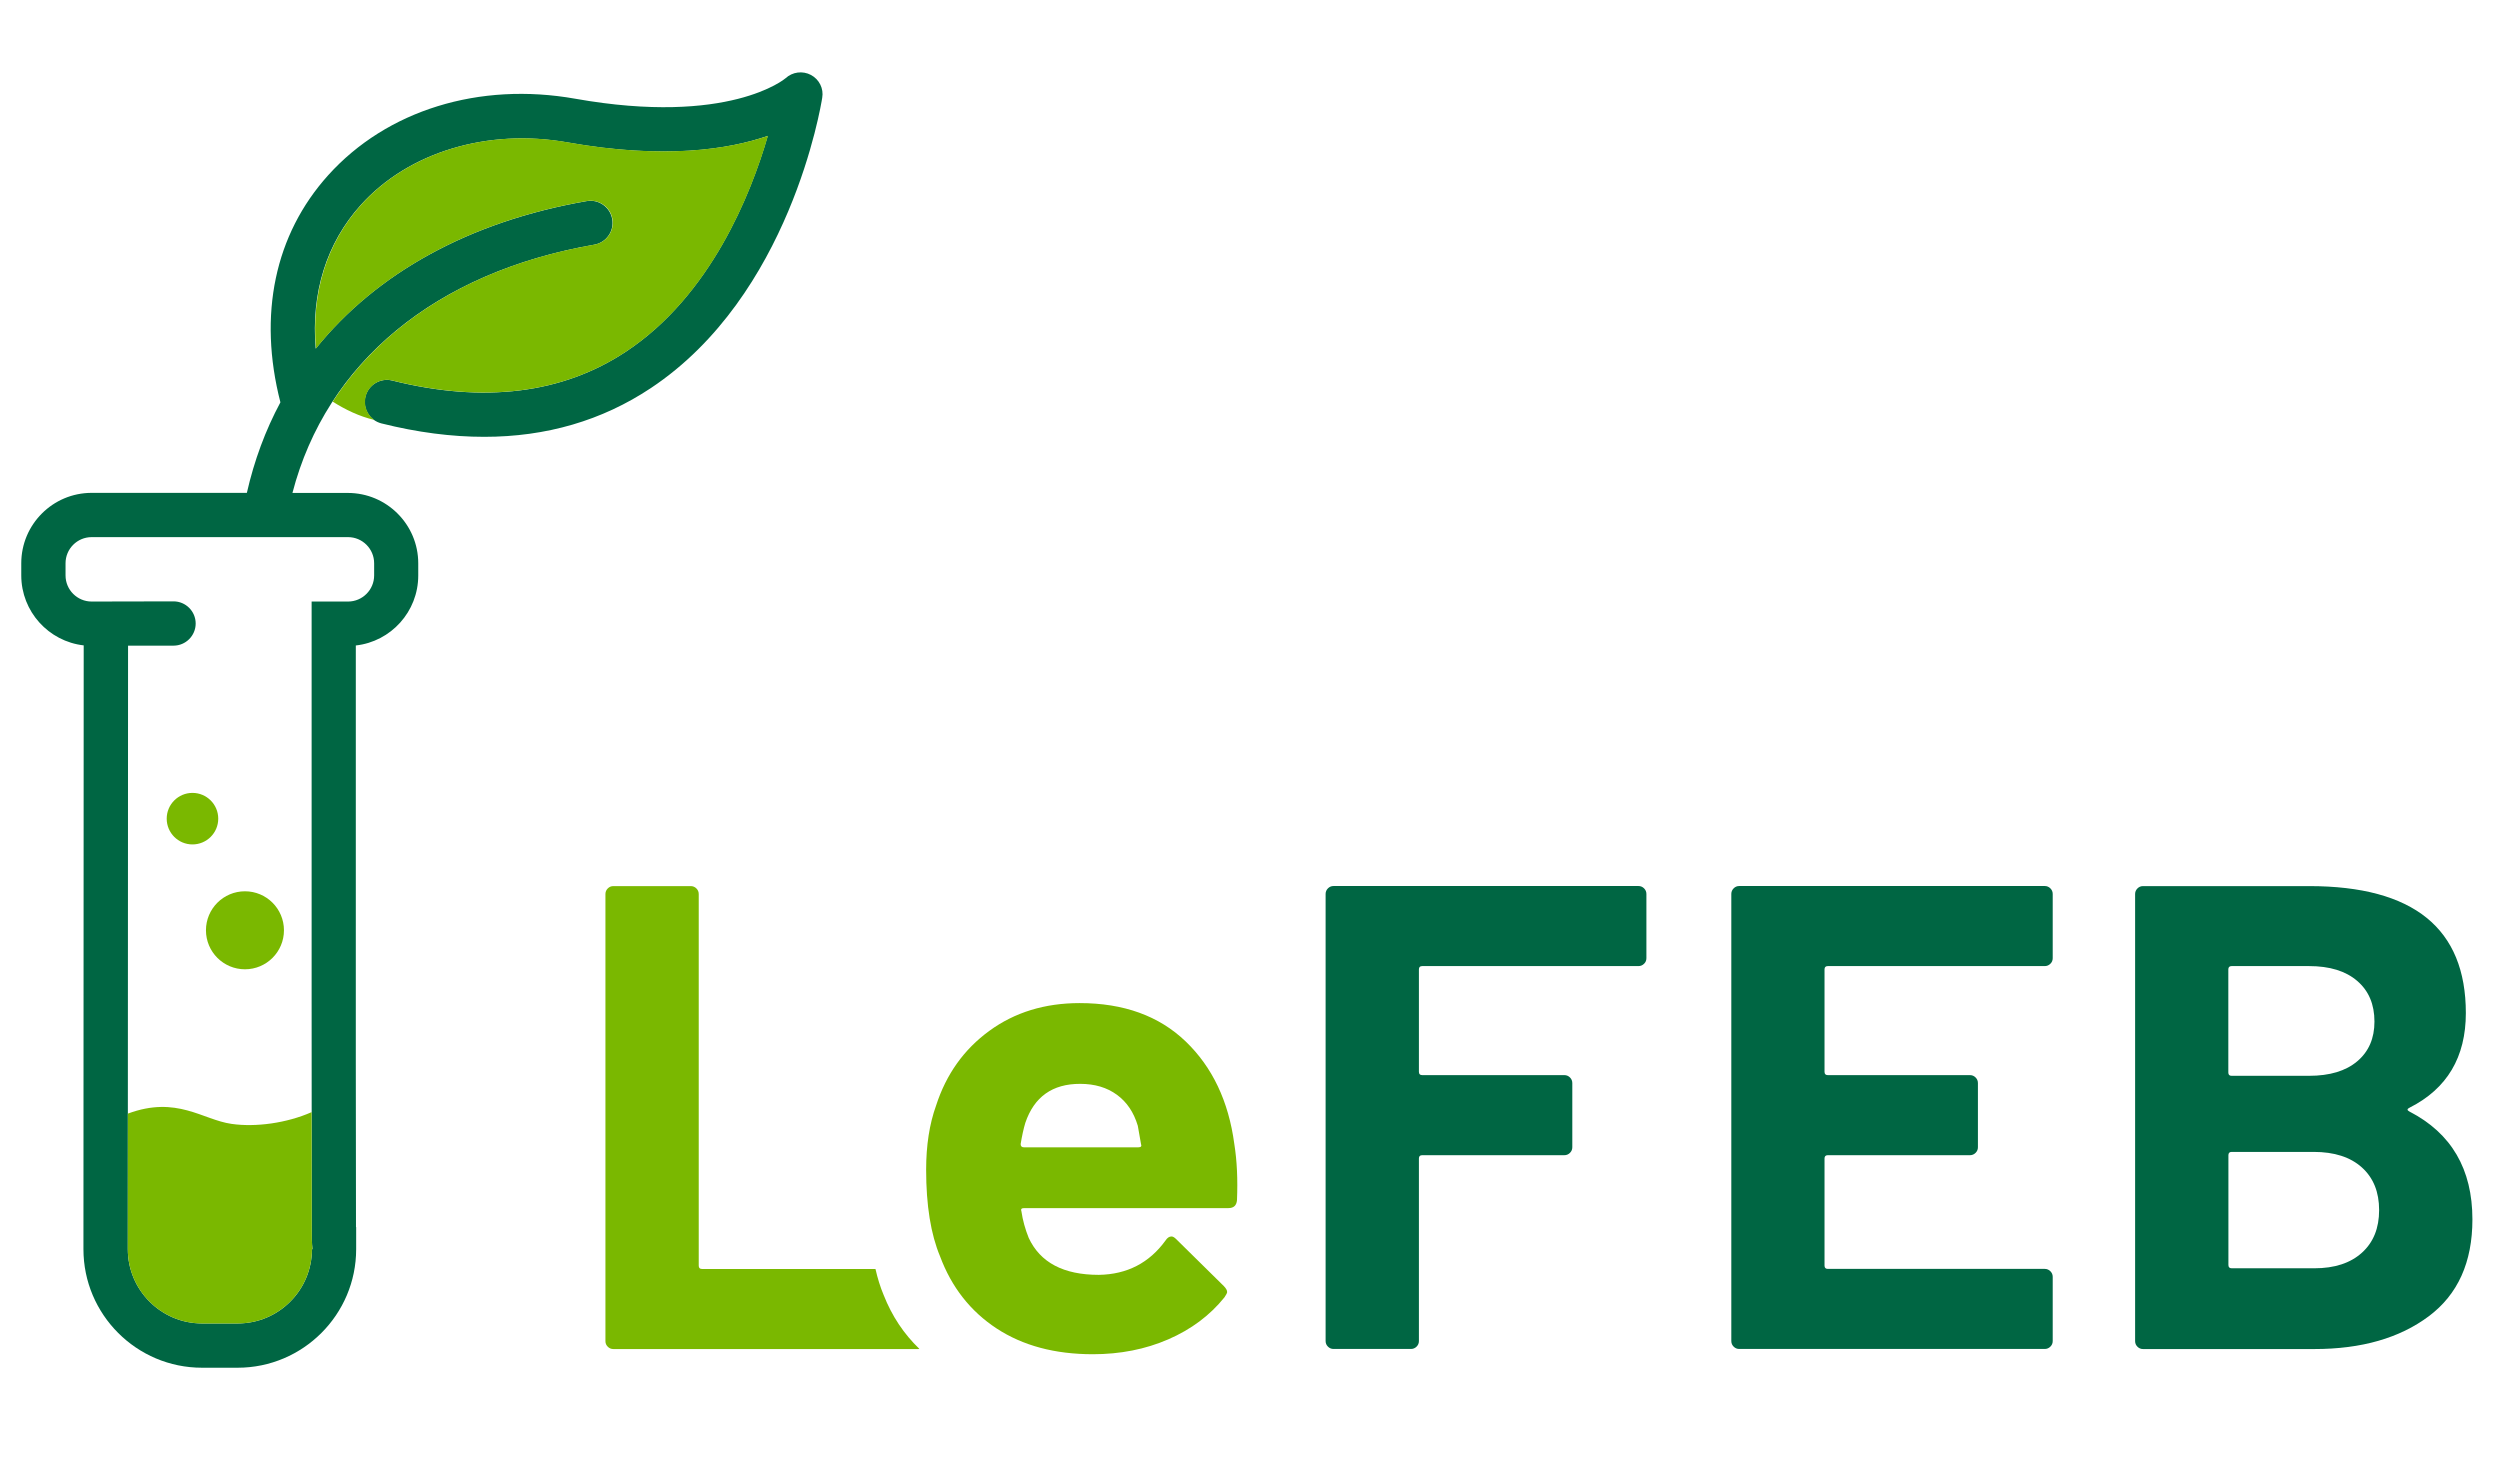
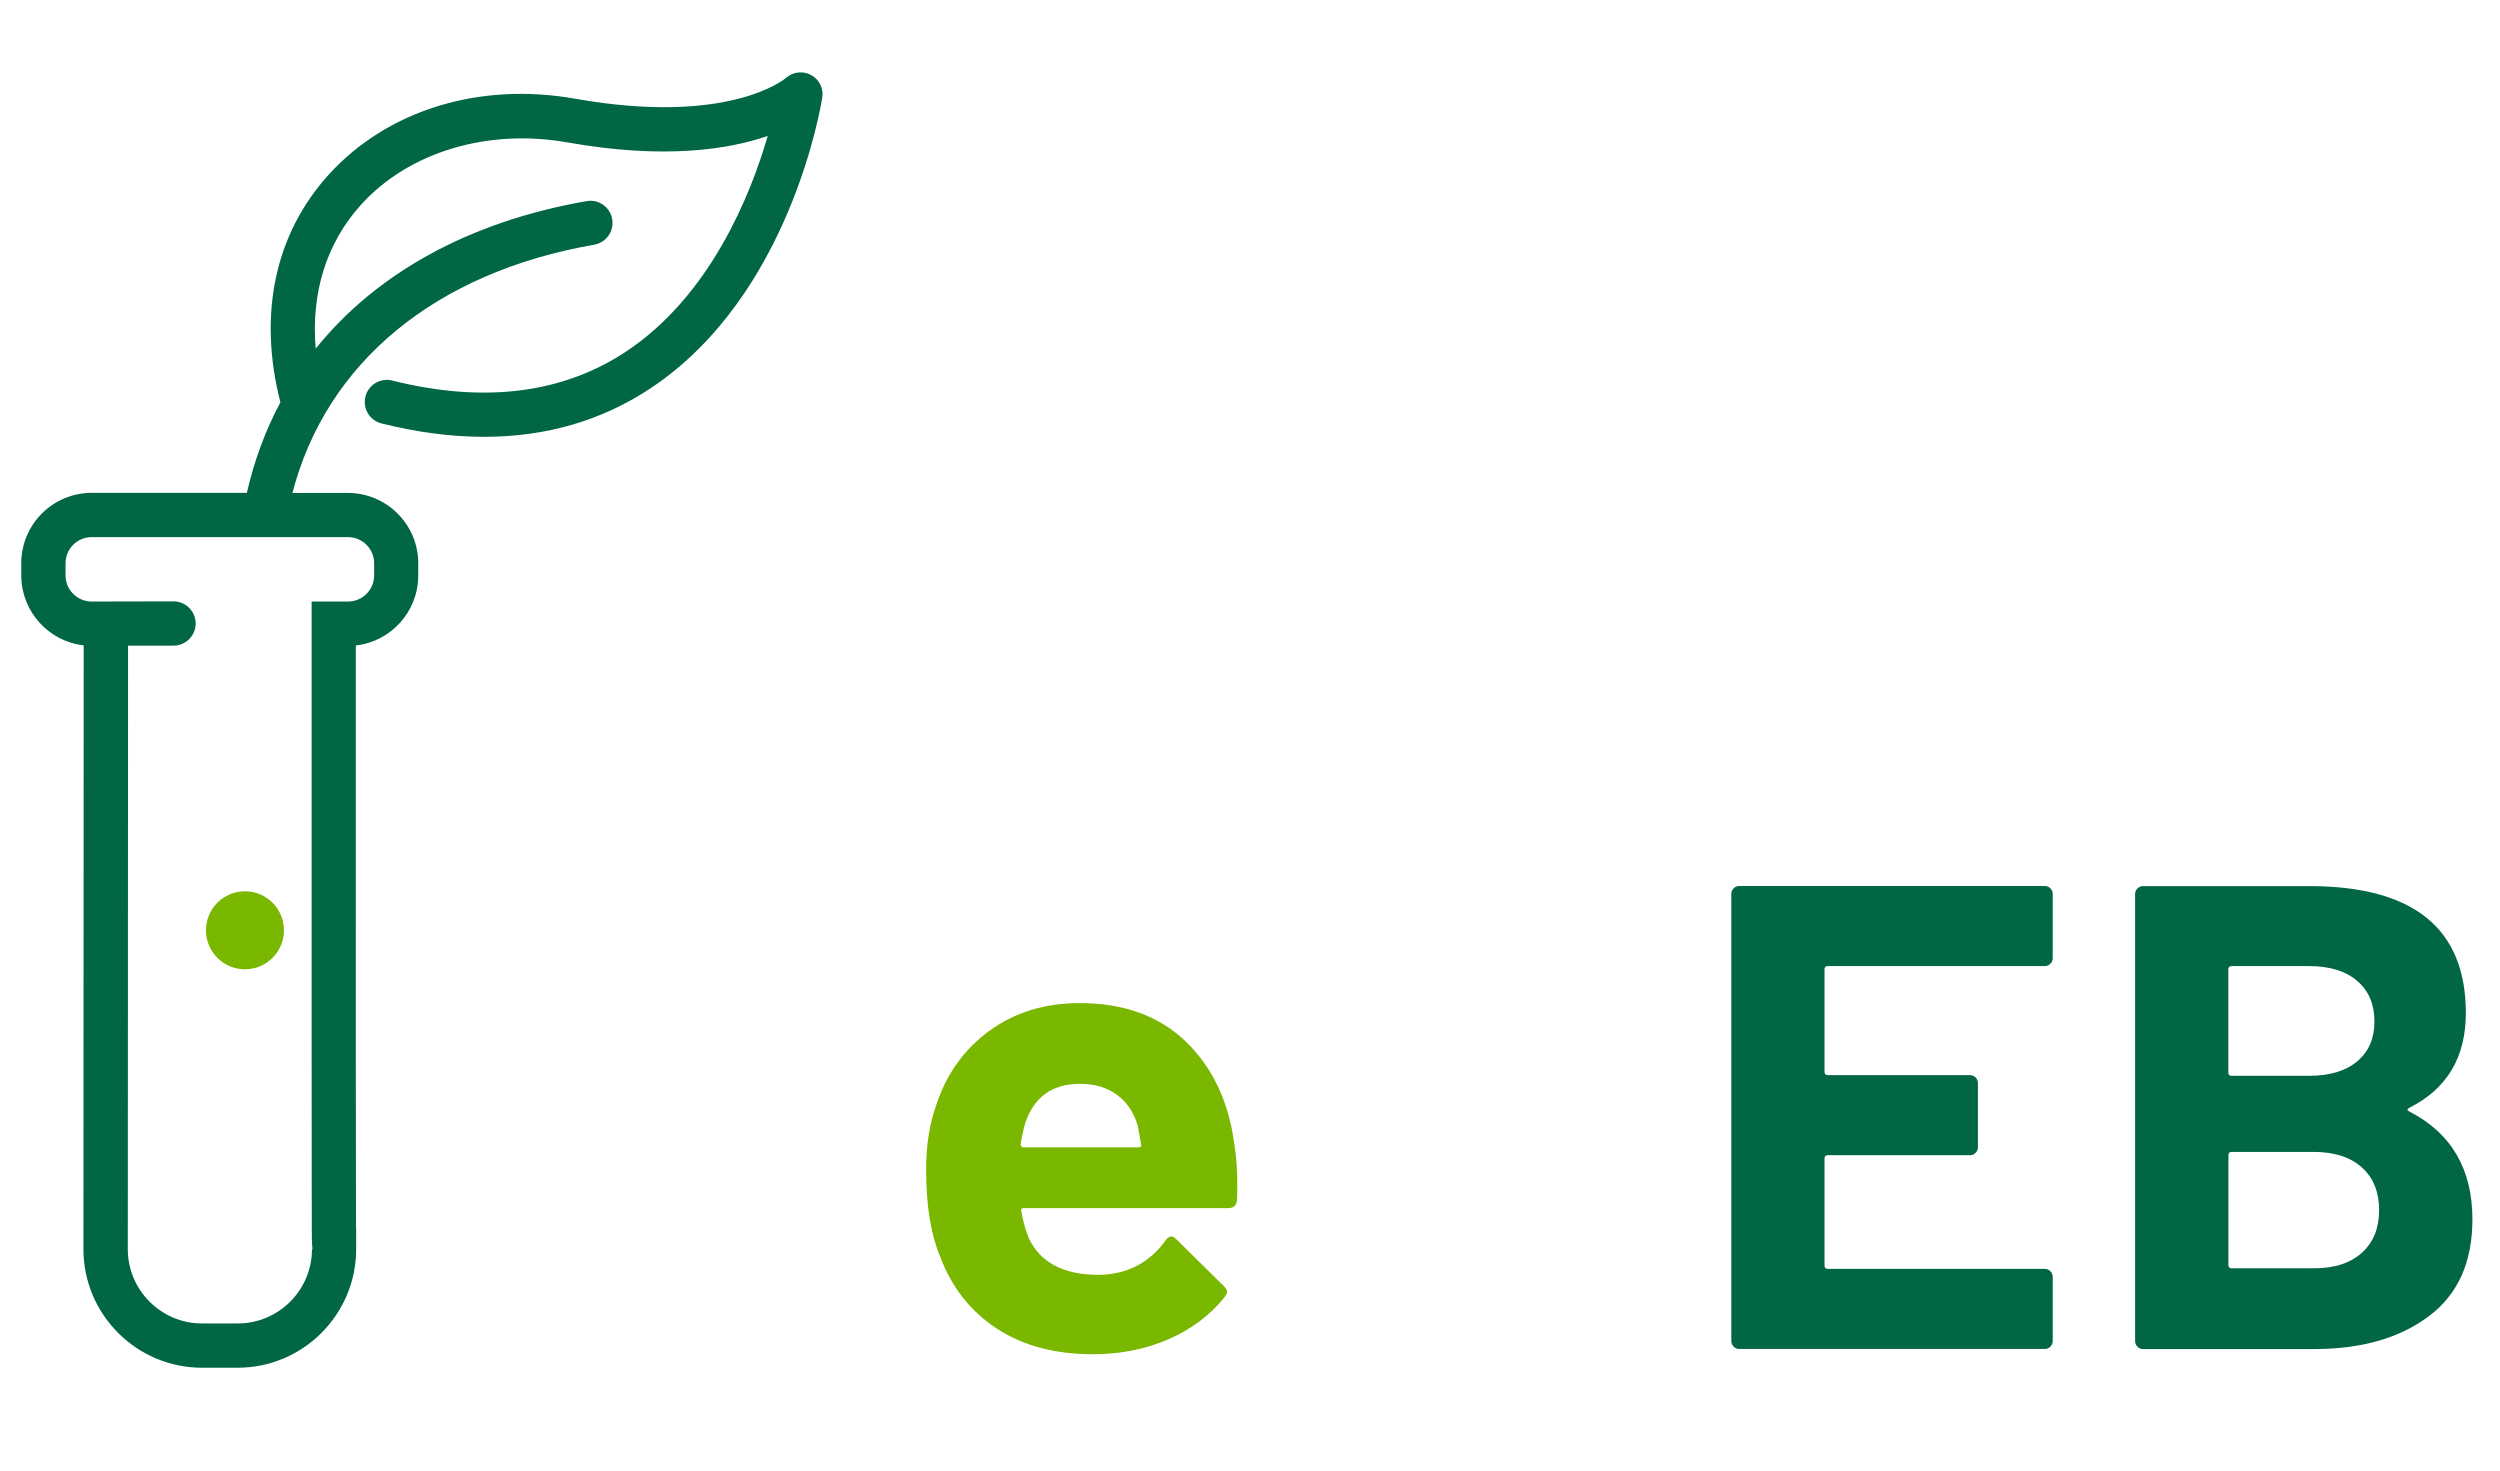
<svg xmlns="http://www.w3.org/2000/svg" version="1.1" id="Logo_LeFEB" x="0px" y="0px" viewBox="0 0 289.13 170.08" style="enable-background:new 0 0 289.13 170.08;" xml:space="preserve">
  <style type="text/css">
	.st0{fill:#7AB800;}
	.st1{fill:#006643;}
</style>
  <g>
    <circle class="st0" cx="28.33" cy="107.59" r="4.51" />
-     <circle class="st0" cx="22.26" cy="94.68" r="2.98" />
    <path class="st1" d="M93.79,8.67c-0.96-0.51-2.14-0.36-2.94,0.38c-0.06,0.06-6.56,5.52-24.31,2.37   c-11.12-1.98-21.81,1.33-28.58,8.84c-6.19,6.87-8.13,16.16-5.53,26.27C30.7,49.75,29.4,53.26,28.55,57H10.6   c-4.49,0-8.14,3.65-8.14,8.14v1.41c0,4.18,3.17,7.63,7.22,8.09c-0.01,12.87-0.03,69.83-0.03,69.83c0,7.56,6.15,13.71,13.71,13.71   h4.12c7.56,0,13.71-6.15,13.71-13.71v-2.56h-0.02c-0.02-5.73-0.03-22.89-0.02-66.58v-0.68c4.06-0.45,7.22-3.91,7.22-8.09v-1.41   c0-4.49-3.65-8.14-8.14-8.14h-6.41c3.92-15.08,16.53-25.51,34.9-28.71c1.39-0.24,2.33-1.57,2.08-2.96   c-0.24-1.39-1.57-2.33-2.96-2.08c-13.55,2.36-24.31,8.33-31.33,17.06c-0.55-6.43,1.23-12.2,5.23-16.63   c5.5-6.1,14.65-8.86,23.88-7.22c11.26,2,18.7,0.8,23.17-0.75c-1.96,6.75-6.61,18.46-16.39,24.94c-7.35,4.87-16.45,6-27.04,3.35   c-1.37-0.34-2.76,0.49-3.1,1.86c-0.34,1.37,0.49,2.76,1.86,3.1c4.15,1.04,8.11,1.55,11.88,1.55c7.17,0,13.62-1.88,19.26-5.63   c16.11-10.7,19.68-32.65,19.83-33.58C95.28,10.25,94.75,9.18,93.79,8.67z M43.27,65.14v1.41c0,1.66-1.35,3.02-3.02,3.02h-4.21   l0,5.75c0,7.09-0.01,24.38,0,39.89c0,7.76,0,15.07,0.01,20.45c0,2.69,0.01,4.89,0.01,6.43c0,0.88,0,1.69,0.08,2.38h-0.06   c0,4.74-3.85,8.59-8.59,8.59h-4.12c-4.74,0-8.59-3.86-8.59-8.59c0,0,0.03-56.89,0.03-69.8h5.26c1.41,0,2.56-1.15,2.56-2.56   c0-1.41-1.15-2.56-2.56-2.56l-9.47,0.02c-1.66,0-3.02-1.35-3.02-3.02v-1.41c0-1.66,1.35-3.02,3.02-3.02h29.65   C41.92,62.12,43.27,63.48,43.27,65.14z" />
-     <path class="st0" d="M26.78,129.98c-3.37-0.48-6.32-3.29-11.99-1.19c0,9.14-0.01,15.68-0.01,15.68c0,4.74,3.85,8.59,8.59,8.59h4.12   c4.74,0,8.59-3.85,8.59-8.59h0.06c-0.08-0.69-0.08-1.5-0.08-2.38c0-1.53-0.01-3.74-0.01-6.43c0-2.08,0-4.46-0.01-7.04   C33.14,129.9,29.56,130.38,26.78,129.98z" />
-     <path class="st0" d="M72.43,40.65c9.78-6.48,14.43-18.19,16.39-24.94c-4.48,1.54-11.92,2.75-23.17,0.75   c-9.23-1.64-18.39,1.13-23.88,7.22c-4,4.43-5.77,10.21-5.23,16.63c7.02-8.73,17.78-14.71,31.33-17.06   c1.39-0.24,2.72,0.69,2.96,2.08c0.24,1.39-0.69,2.72-2.08,2.96c-13.7,2.38-24.19,8.8-30.27,18.16c1.44,0.92,3.1,1.72,4.8,2.11   c-0.82-0.59-1.25-1.65-0.99-2.69c0.34-1.37,1.73-2.21,3.1-1.86C55.98,46.65,65.08,45.52,72.43,40.65z" />
-     <path class="st0" d="M102.2,149.78c-0.39-0.92-0.7-1.93-0.95-3.02H81.19c-0.26,0-0.38-0.13-0.38-0.38v-42.98   c0-0.25-0.09-0.47-0.27-0.65c-0.18-0.18-0.4-0.27-0.65-0.27h-8.95c-0.26,0-0.47,0.09-0.65,0.27c-0.18,0.18-0.27,0.4-0.27,0.65v51.7   c0,0.26,0.09,0.47,0.27,0.65c0.18,0.18,0.39,0.27,0.65,0.27h35.26c0.05,0,0.08-0.02,0.13-0.02   C104.54,154.28,103.16,152.22,102.2,149.78z" />
    <path class="st0" d="M143.06,138.8c-0.05,0.61-0.38,0.92-0.99,0.92h-23.63c-0.31,0-0.41,0.13-0.31,0.38   c0.15,1.02,0.43,2.04,0.84,3.06c1.33,2.86,4.03,4.28,8.11,4.28c3.26-0.05,5.84-1.38,7.72-3.98c0.2-0.31,0.43-0.46,0.69-0.46   c0.15,0,0.33,0.1,0.54,0.31l5.51,5.43c0.25,0.26,0.38,0.48,0.38,0.69c0,0.1-0.1,0.31-0.31,0.61c-1.68,2.09-3.85,3.71-6.5,4.86   c-2.65,1.15-5.56,1.72-8.72,1.72c-4.39,0-8.09-0.99-11.13-2.98c-3.03-1.99-5.21-4.77-6.54-8.34c-1.07-2.55-1.61-5.89-1.61-10.02   c0-2.8,0.38-5.28,1.15-7.42c1.17-3.62,3.22-6.5,6.16-8.64c2.93-2.14,6.41-3.21,10.44-3.21c5.1,0,9.19,1.48,12.27,4.44   c3.08,2.96,4.96,6.91,5.62,11.85C143.06,134.24,143.16,136.41,143.06,138.8z M118.58,129.86c-0.2,0.66-0.38,1.48-0.54,2.45   c0,0.26,0.13,0.38,0.38,0.38h13.23c0.31,0,0.41-0.13,0.31-0.38c-0.26-1.48-0.38-2.19-0.38-2.14c-0.46-1.53-1.26-2.72-2.41-3.56   c-1.15-0.84-2.56-1.26-4.24-1.26C121.72,125.34,119.6,126.85,118.58,129.86z" />
-     <path class="st1" d="M190.14,111.46c-0.18,0.18-0.4,0.27-0.65,0.27h-25.01c-0.26,0-0.38,0.13-0.38,0.38v11.85   c0,0.26,0.13,0.38,0.38,0.38h16.44c0.25,0,0.47,0.09,0.65,0.27c0.18,0.18,0.27,0.4,0.27,0.65v7.42c0,0.26-0.09,0.47-0.27,0.65   c-0.18,0.18-0.4,0.27-0.65,0.27h-16.44c-0.26,0-0.38,0.13-0.38,0.38v21.11c0,0.26-0.09,0.47-0.27,0.65   c-0.18,0.18-0.4,0.27-0.65,0.27h-8.95c-0.26,0-0.47-0.09-0.65-0.27c-0.18-0.18-0.27-0.39-0.27-0.65v-51.7   c0-0.25,0.09-0.47,0.27-0.65c0.18-0.18,0.39-0.27,0.65-0.27h35.26c0.25,0,0.47,0.09,0.65,0.27c0.18,0.18,0.27,0.4,0.27,0.65v7.42   C190.41,111.07,190.32,111.29,190.14,111.46z" />
    <path class="st1" d="M237.13,111.46c-0.18,0.18-0.4,0.27-0.65,0.27h-25.09c-0.26,0-0.38,0.13-0.38,0.38v11.85   c0,0.26,0.13,0.38,0.38,0.38h16.44c0.25,0,0.47,0.09,0.65,0.27c0.18,0.18,0.27,0.4,0.27,0.65v7.42c0,0.26-0.09,0.47-0.27,0.65   c-0.18,0.18-0.4,0.27-0.65,0.27h-16.44c-0.26,0-0.38,0.13-0.38,0.38v12.39c0,0.26,0.13,0.38,0.38,0.38h25.09   c0.25,0,0.47,0.09,0.65,0.27c0.18,0.18,0.27,0.4,0.27,0.65v7.42c0,0.26-0.09,0.47-0.27,0.65c-0.18,0.18-0.4,0.27-0.65,0.27h-35.33   c-0.26,0-0.47-0.09-0.65-0.27c-0.18-0.18-0.27-0.39-0.27-0.65v-51.7c0-0.25,0.09-0.47,0.27-0.65c0.18-0.18,0.39-0.27,0.65-0.27   h35.33c0.25,0,0.47,0.09,0.65,0.27c0.18,0.18,0.27,0.4,0.27,0.65v7.42C237.4,111.07,237.31,111.29,237.13,111.46z" />
    <path class="st1" d="M278.67,128.56c4.84,2.5,7.27,6.65,7.27,12.47c0,4.95-1.68,8.68-5.05,11.2s-7.78,3.79-13.23,3.79h-19.81   c-0.26,0-0.47-0.09-0.65-0.27c-0.18-0.18-0.27-0.39-0.27-0.65v-51.7c0-0.25,0.09-0.47,0.27-0.65c0.18-0.18,0.39-0.27,0.65-0.27   h19.2c12.08,0,18.13,4.89,18.13,14.68c0,5.1-2.17,8.75-6.5,10.94C278.36,128.25,278.36,128.4,278.67,128.56z M257.71,112.11v11.93   c0,0.26,0.13,0.38,0.38,0.38h8.95c2.4,0,4.26-0.56,5.58-1.68c1.33-1.12,1.99-2.65,1.99-4.59c0-1.99-0.66-3.56-1.99-4.7   c-1.33-1.15-3.19-1.72-5.58-1.72h-8.95C257.84,111.73,257.71,111.86,257.71,112.11z M273.16,144.88c1.33-1.2,1.99-2.84,1.99-4.93   c0-2.09-0.66-3.73-1.99-4.93c-1.33-1.2-3.19-1.8-5.58-1.8h-9.48c-0.26,0-0.38,0.13-0.38,0.38v12.7c0,0.26,0.13,0.38,0.38,0.38h9.56   C270,146.68,271.83,146.08,273.16,144.88z" />
  </g>
</svg>